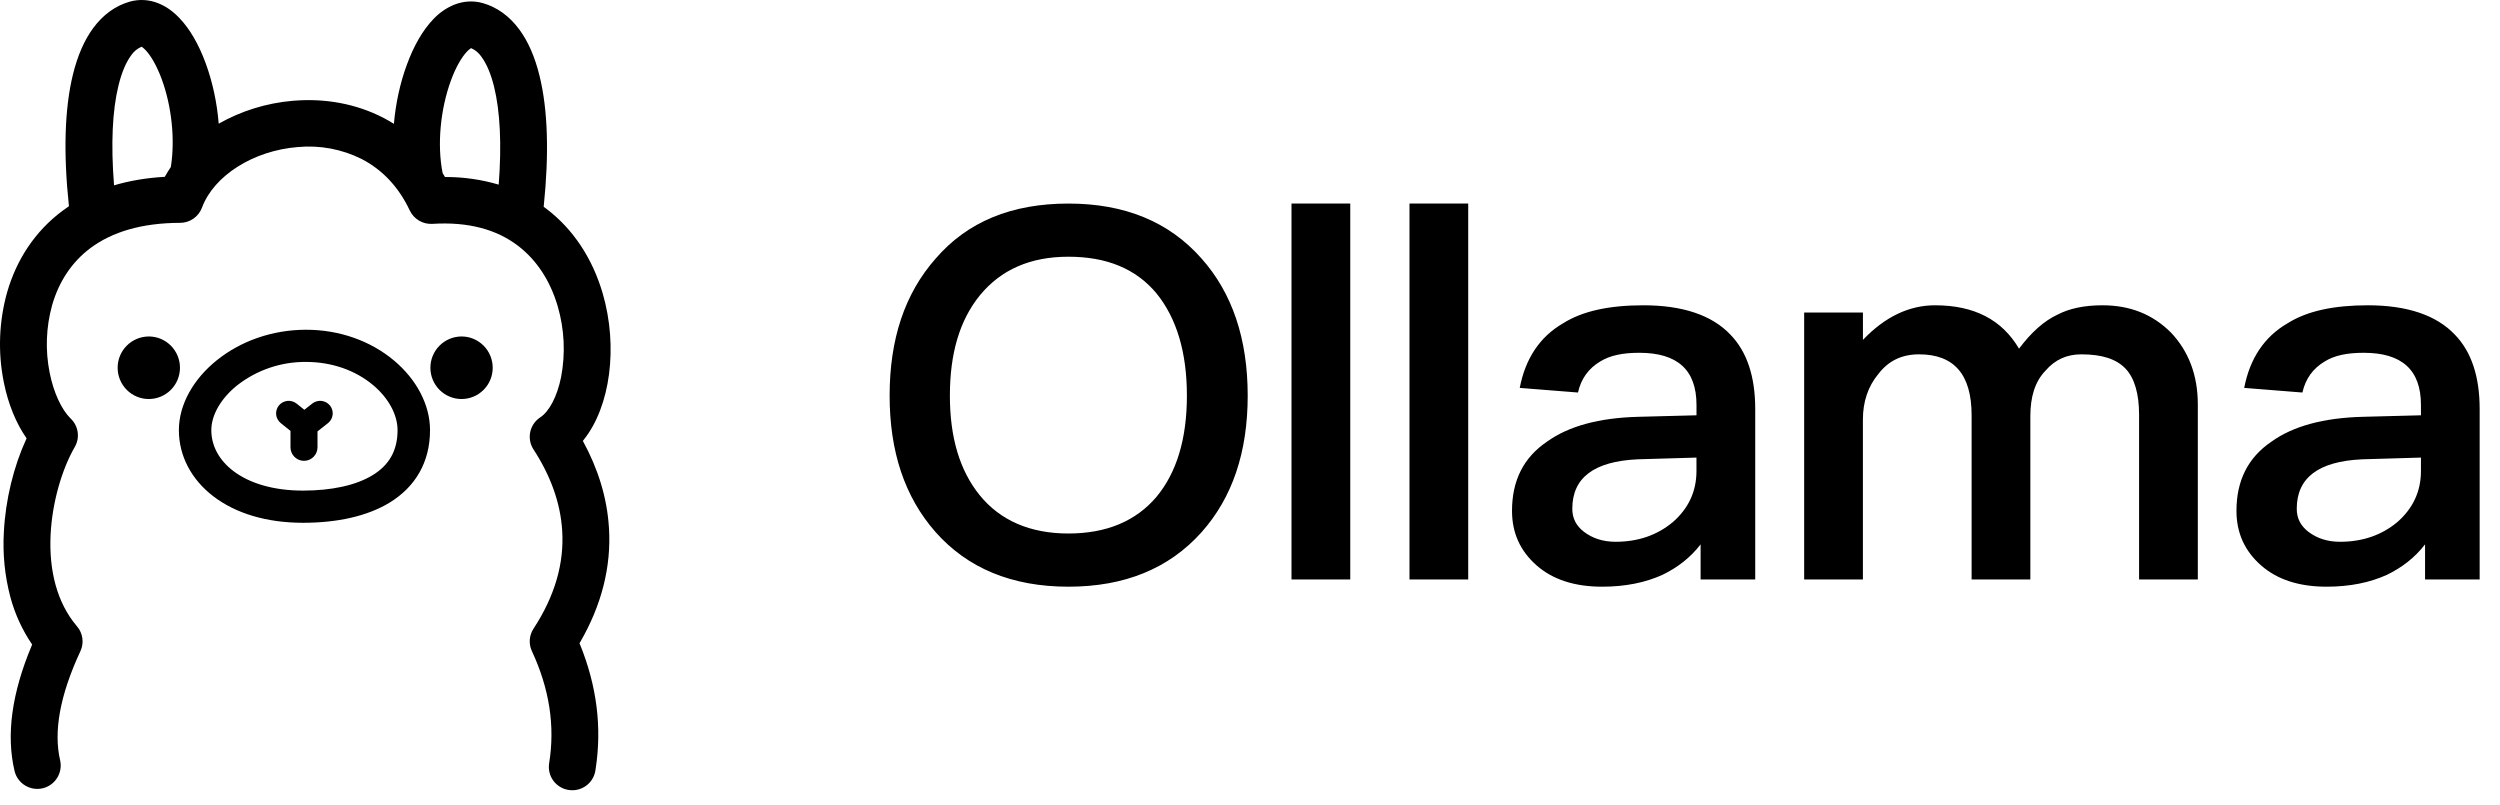
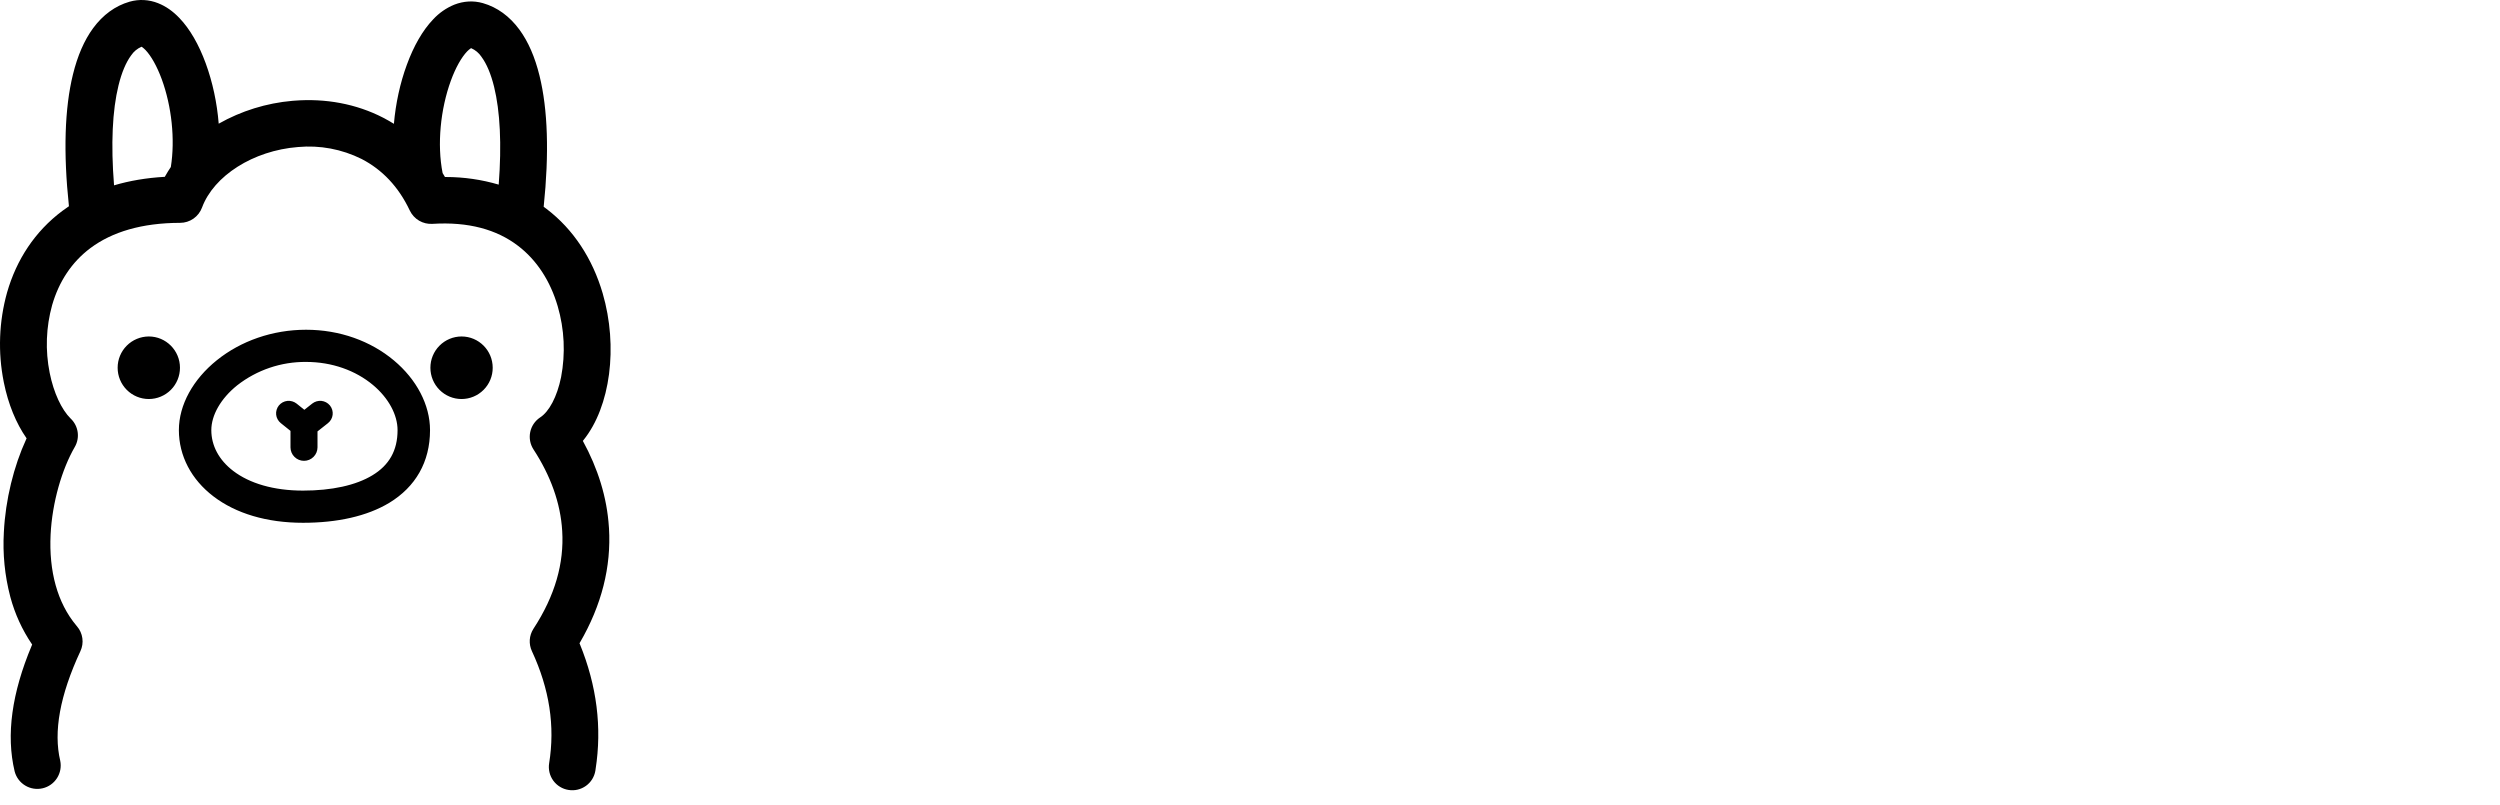
<svg xmlns="http://www.w3.org/2000/svg" width="87" height="28" viewBox="0 0 87 28" fill="none">
  <path fill-rule="evenodd" clip-rule="evenodd" d="M5.506 0.113C5.776 0.219 6.02 0.394 6.241 0.625C6.61 1.008 6.921 1.555 7.159 2.204C7.398 2.857 7.553 3.579 7.611 4.304C8.398 3.859 9.272 3.588 10.173 3.509L10.236 3.504C11.324 3.417 12.399 3.613 13.336 4.097C13.463 4.163 13.586 4.234 13.708 4.309C13.77 3.598 13.923 2.892 14.158 2.254C14.395 1.604 14.706 1.058 15.074 0.674C15.279 0.452 15.53 0.277 15.81 0.162C16.131 0.037 16.473 0.014 16.805 0.109C17.306 0.252 17.736 0.569 18.075 1.03C18.385 1.452 18.618 1.992 18.776 2.639C19.064 3.807 19.114 5.343 18.92 7.195L18.986 7.245L19.019 7.269C19.965 7.989 20.624 9.015 20.973 10.207C21.516 12.065 21.243 14.15 20.305 15.316L20.283 15.343L20.285 15.347C20.806 16.299 21.123 17.305 21.19 18.346L21.193 18.384C21.273 19.715 20.943 21.055 20.175 22.372L20.166 22.384L20.179 22.414C20.769 23.86 20.954 25.317 20.726 26.771L20.719 26.82C20.684 27.033 20.566 27.223 20.391 27.348C20.215 27.474 19.998 27.525 19.785 27.49C19.68 27.474 19.579 27.437 19.488 27.381C19.397 27.326 19.318 27.253 19.255 27.167C19.192 27.08 19.147 26.983 19.122 26.879C19.098 26.776 19.093 26.668 19.11 26.563C19.319 25.271 19.123 23.977 18.51 22.659C18.453 22.537 18.428 22.402 18.436 22.267C18.445 22.132 18.488 22.002 18.56 21.888L18.565 21.88C19.32 20.725 19.633 19.593 19.565 18.48C19.508 17.506 19.159 16.55 18.565 15.639C18.45 15.462 18.409 15.246 18.451 15.039C18.493 14.832 18.615 14.65 18.79 14.531L18.801 14.524C19.105 14.325 19.385 13.818 19.526 13.124C19.682 12.304 19.642 11.458 19.408 10.656C19.151 9.782 18.683 9.052 18.026 8.553C17.283 7.985 16.298 7.712 15.051 7.79C14.889 7.801 14.726 7.762 14.585 7.68C14.444 7.597 14.332 7.474 14.261 7.327C13.869 6.495 13.296 5.9 12.583 5.532C11.897 5.19 11.13 5.046 10.368 5.117C8.811 5.24 7.439 6.118 7.03 7.224C6.972 7.38 6.868 7.514 6.732 7.609C6.596 7.704 6.434 7.755 6.268 7.755C4.934 7.758 3.901 8.07 3.146 8.634C2.494 9.122 2.049 9.803 1.814 10.619C1.601 11.387 1.572 12.195 1.729 12.976C1.869 13.674 2.143 14.252 2.456 14.563L2.466 14.572C2.731 14.83 2.788 15.234 2.603 15.553C2.153 16.33 1.816 17.489 1.761 18.603C1.699 19.875 1.994 20.98 2.66 21.773L2.68 21.797C2.781 21.914 2.845 22.057 2.866 22.21C2.888 22.363 2.864 22.519 2.799 22.659C2.079 24.204 1.858 25.474 2.096 26.474C2.139 26.682 2.099 26.898 1.985 27.077C1.871 27.256 1.691 27.384 1.485 27.432C1.278 27.481 1.06 27.447 0.878 27.337C0.696 27.228 0.564 27.052 0.51 26.846C0.206 25.574 0.413 24.116 1.101 22.474L1.119 22.43L1.109 22.415C0.77 21.915 0.518 21.362 0.361 20.779L0.355 20.755C0.165 20.028 0.091 19.275 0.134 18.524C0.189 17.387 0.481 16.221 0.911 15.287L0.926 15.254L0.924 15.252C0.558 14.729 0.286 14.06 0.136 13.32L0.13 13.29C-0.076 12.258 -0.037 11.192 0.246 10.178C0.574 9.034 1.218 8.052 2.166 7.342C2.241 7.285 2.32 7.229 2.399 7.177C2.2 5.31 2.25 3.764 2.539 2.589C2.698 1.942 2.931 1.402 3.241 0.98C3.579 0.52 4.009 0.203 4.51 0.059C4.843 -0.036 5.185 -0.015 5.506 0.112V0.113ZM10.651 11.475C11.821 11.475 12.901 11.867 13.709 12.544C14.496 13.203 14.965 14.088 14.965 14.969C14.965 16.079 14.458 16.944 13.549 17.497C12.774 17.965 11.735 18.193 10.545 18.193C9.284 18.193 8.206 17.869 7.429 17.275C6.658 16.688 6.225 15.863 6.225 14.969C6.225 14.085 6.723 13.198 7.545 12.537C8.38 11.865 9.483 11.475 10.651 11.475ZM10.651 12.595C9.784 12.588 8.94 12.874 8.256 13.408C7.68 13.87 7.354 14.451 7.354 14.97C7.354 15.505 7.616 16.006 8.116 16.388C8.685 16.822 9.521 17.073 10.545 17.073C11.544 17.073 12.386 16.889 12.96 16.54C13.539 16.19 13.835 15.683 13.835 14.969C13.835 14.44 13.528 13.857 12.981 13.399C12.376 12.893 11.556 12.595 10.651 12.595ZM11.479 14.108L11.484 14.113C11.634 14.302 11.603 14.575 11.414 14.725L11.049 15.013V15.57C11.048 15.694 10.998 15.813 10.91 15.9C10.822 15.988 10.703 16.037 10.579 16.037C10.455 16.037 10.336 15.988 10.248 15.9C10.159 15.813 10.11 15.694 10.109 15.57V14.995L9.77 14.723C9.726 14.687 9.688 14.643 9.661 14.592C9.633 14.542 9.616 14.487 9.61 14.43C9.604 14.373 9.609 14.316 9.626 14.261C9.642 14.206 9.669 14.155 9.705 14.11C9.779 14.021 9.885 13.963 10.001 13.951C10.117 13.94 10.232 13.974 10.323 14.046L10.591 14.261L10.866 14.044C10.957 13.973 11.071 13.94 11.186 13.951C11.3 13.963 11.405 14.019 11.479 14.108ZM5.179 11.709C5.776 11.709 6.263 12.197 6.263 12.798C6.263 13.086 6.149 13.363 5.946 13.567C5.742 13.771 5.466 13.886 5.178 13.886C4.89 13.886 4.614 13.771 4.411 13.567C4.208 13.363 4.094 13.087 4.094 12.799C4.093 12.511 4.207 12.234 4.41 12.03C4.613 11.825 4.891 11.71 5.179 11.709ZM16.061 11.709C16.661 11.709 17.146 12.197 17.146 12.798C17.147 13.086 17.033 13.363 16.829 13.567C16.626 13.771 16.35 13.886 16.061 13.886C15.774 13.886 15.498 13.771 15.295 13.567C15.092 13.363 14.978 13.087 14.978 12.799C14.977 12.511 15.091 12.234 15.294 12.03C15.497 11.825 15.773 11.71 16.061 11.709ZM4.925 1.625L4.921 1.628C4.777 1.691 4.653 1.794 4.565 1.925L4.559 1.933C4.386 2.169 4.236 2.517 4.124 2.973C3.911 3.838 3.854 5.012 3.969 6.45C4.506 6.29 5.093 6.19 5.724 6.154L5.736 6.153L5.76 6.11C5.818 6.008 5.879 5.909 5.945 5.812C6.099 4.848 5.973 3.697 5.629 2.757C5.461 2.302 5.258 1.944 5.063 1.74C5.022 1.698 4.978 1.66 4.929 1.628L4.925 1.625ZM16.393 1.675L16.39 1.677C16.342 1.709 16.297 1.747 16.256 1.789C16.061 1.993 15.856 2.352 15.69 2.807C15.328 3.799 15.206 5.027 15.403 6.022L15.475 6.143L15.485 6.16H15.523C16.143 6.16 16.76 6.25 17.355 6.425C17.463 5.02 17.403 3.872 17.195 3.023C17.083 2.567 16.933 2.219 16.759 1.983L16.754 1.975C16.666 1.844 16.543 1.74 16.398 1.677H16.393V1.675Z" fill="black" />
-   <path fill-rule="evenodd" clip-rule="evenodd" d="M37.181 7.084C35.208 7.084 33.666 7.712 32.554 9.006C31.479 10.228 30.959 11.81 30.959 13.768C30.959 15.709 31.479 17.29 32.554 18.512C33.665 19.77 35.208 20.417 37.181 20.417C39.135 20.417 40.676 19.788 41.806 18.53C42.883 17.326 43.42 15.745 43.42 13.768C43.42 11.792 42.883 10.192 41.806 8.988C40.676 7.712 39.135 7.084 37.181 7.084ZM37.181 8.934C38.507 8.934 39.529 9.348 40.246 10.21C40.946 11.073 41.304 12.259 41.304 13.768C41.304 15.278 40.946 16.446 40.246 17.29C39.529 18.135 38.507 18.566 37.18 18.566C35.853 18.566 34.813 18.117 34.096 17.236C33.397 16.374 33.056 15.224 33.056 13.768C33.056 12.295 33.397 11.145 34.096 10.282C34.831 9.384 35.854 8.934 37.181 8.934ZM44.944 7.084V20.166H46.989V7.084H44.944ZM49.05 7.084V20.166H51.094V7.084H49.05ZM57.191 10.624C56.007 10.624 55.075 10.821 54.394 11.252C53.587 11.72 53.084 12.474 52.887 13.499L54.914 13.66C55.021 13.175 55.29 12.816 55.684 12.582C56.025 12.367 56.474 12.277 57.047 12.277C58.374 12.277 59.038 12.87 59.038 14.092V14.452L57.011 14.505C55.648 14.541 54.591 14.828 53.838 15.368C53.013 15.924 52.618 16.733 52.618 17.776C52.618 18.548 52.905 19.177 53.478 19.68C54.035 20.166 54.788 20.417 55.757 20.417C56.563 20.417 57.263 20.273 57.854 20.004C58.374 19.752 58.822 19.41 59.181 18.944V20.166H61.082V14.236C61.082 13.104 60.795 12.241 60.221 11.648C59.575 10.965 58.553 10.624 57.191 10.624ZM59.037 15.924V16.392C59.037 17.11 58.751 17.704 58.212 18.171C57.675 18.62 57.011 18.854 56.222 18.854C55.775 18.854 55.416 18.728 55.129 18.512C54.842 18.296 54.716 18.027 54.716 17.704C54.716 16.628 55.468 16.055 56.989 15.984L59.037 15.924ZM67.34 10.624C66.444 10.624 65.6 11.019 64.83 11.828V10.875H62.785V20.166H64.829V14.595C64.829 13.984 65.008 13.445 65.367 13.014C65.726 12.547 66.192 12.331 66.784 12.331C68.002 12.331 68.612 13.031 68.612 14.451V20.166H70.656V14.487C70.656 13.804 70.818 13.283 71.177 12.906C71.517 12.51 71.93 12.331 72.432 12.331C73.148 12.331 73.651 12.492 73.974 12.834C74.278 13.158 74.44 13.696 74.44 14.434V20.166H76.484V14.074C76.484 13.05 76.161 12.223 75.552 11.576C74.906 10.93 74.117 10.624 73.166 10.624C72.539 10.624 72.02 10.732 71.606 10.947C71.141 11.163 70.692 11.558 70.262 12.134C69.671 11.127 68.703 10.624 67.34 10.624ZM82.402 10.624C81.219 10.624 80.286 10.821 79.605 11.252C78.798 11.72 78.296 12.474 78.098 13.499L80.124 13.66C80.232 13.175 80.501 12.816 80.895 12.582C81.236 12.367 81.684 12.277 82.258 12.277C83.585 12.277 84.249 12.87 84.249 14.092V14.452L82.222 14.505C80.86 14.541 79.802 14.828 79.049 15.368C78.224 15.924 77.829 16.733 77.829 17.776C77.829 18.548 78.116 19.177 78.69 19.68C79.246 20.166 79.999 20.417 80.967 20.417C81.774 20.417 82.474 20.273 83.065 20.004C83.585 19.752 84.033 19.41 84.392 18.944V20.166H86.292V14.236C86.292 13.104 86.005 12.241 85.431 11.648C84.786 10.965 83.764 10.624 82.402 10.624ZM84.249 15.924V16.392C84.249 17.11 83.962 17.704 83.424 18.171C82.886 18.62 82.222 18.854 81.433 18.854C80.985 18.854 80.626 18.728 80.34 18.512C80.053 18.296 79.927 18.027 79.927 17.704C79.927 16.628 80.679 16.055 82.201 15.984L84.249 15.924Z" fill="black" />
</svg>